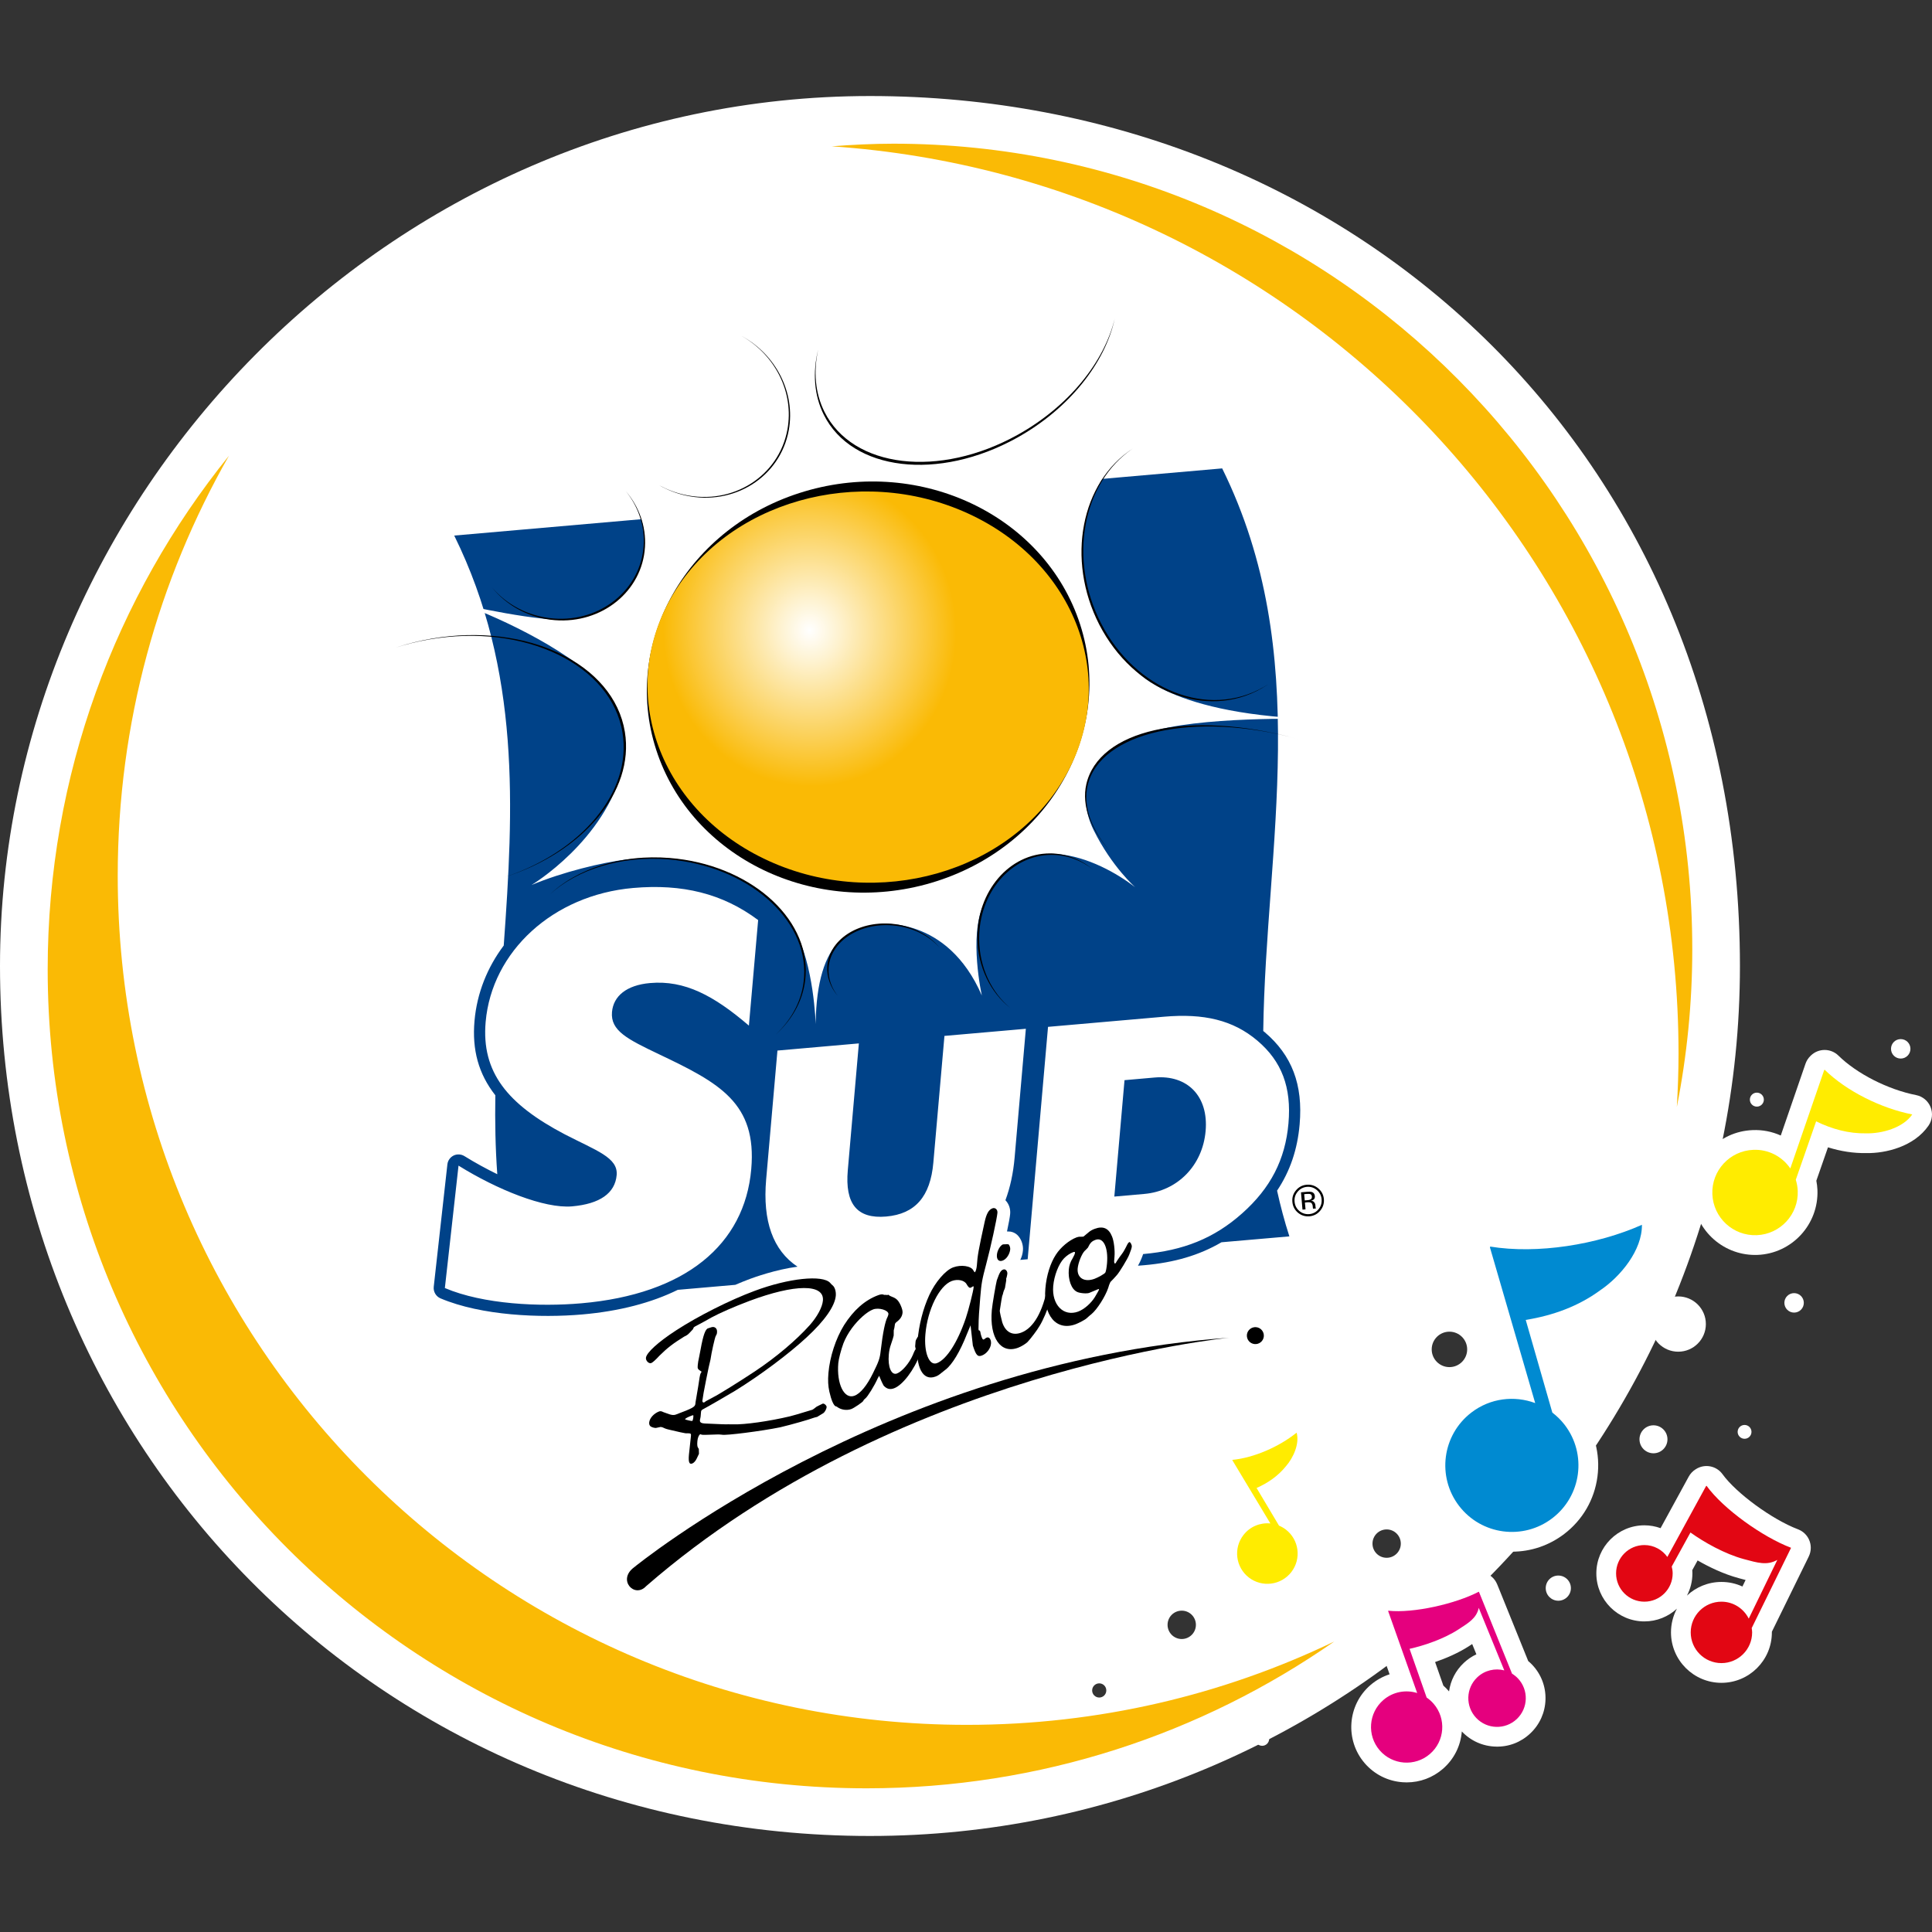
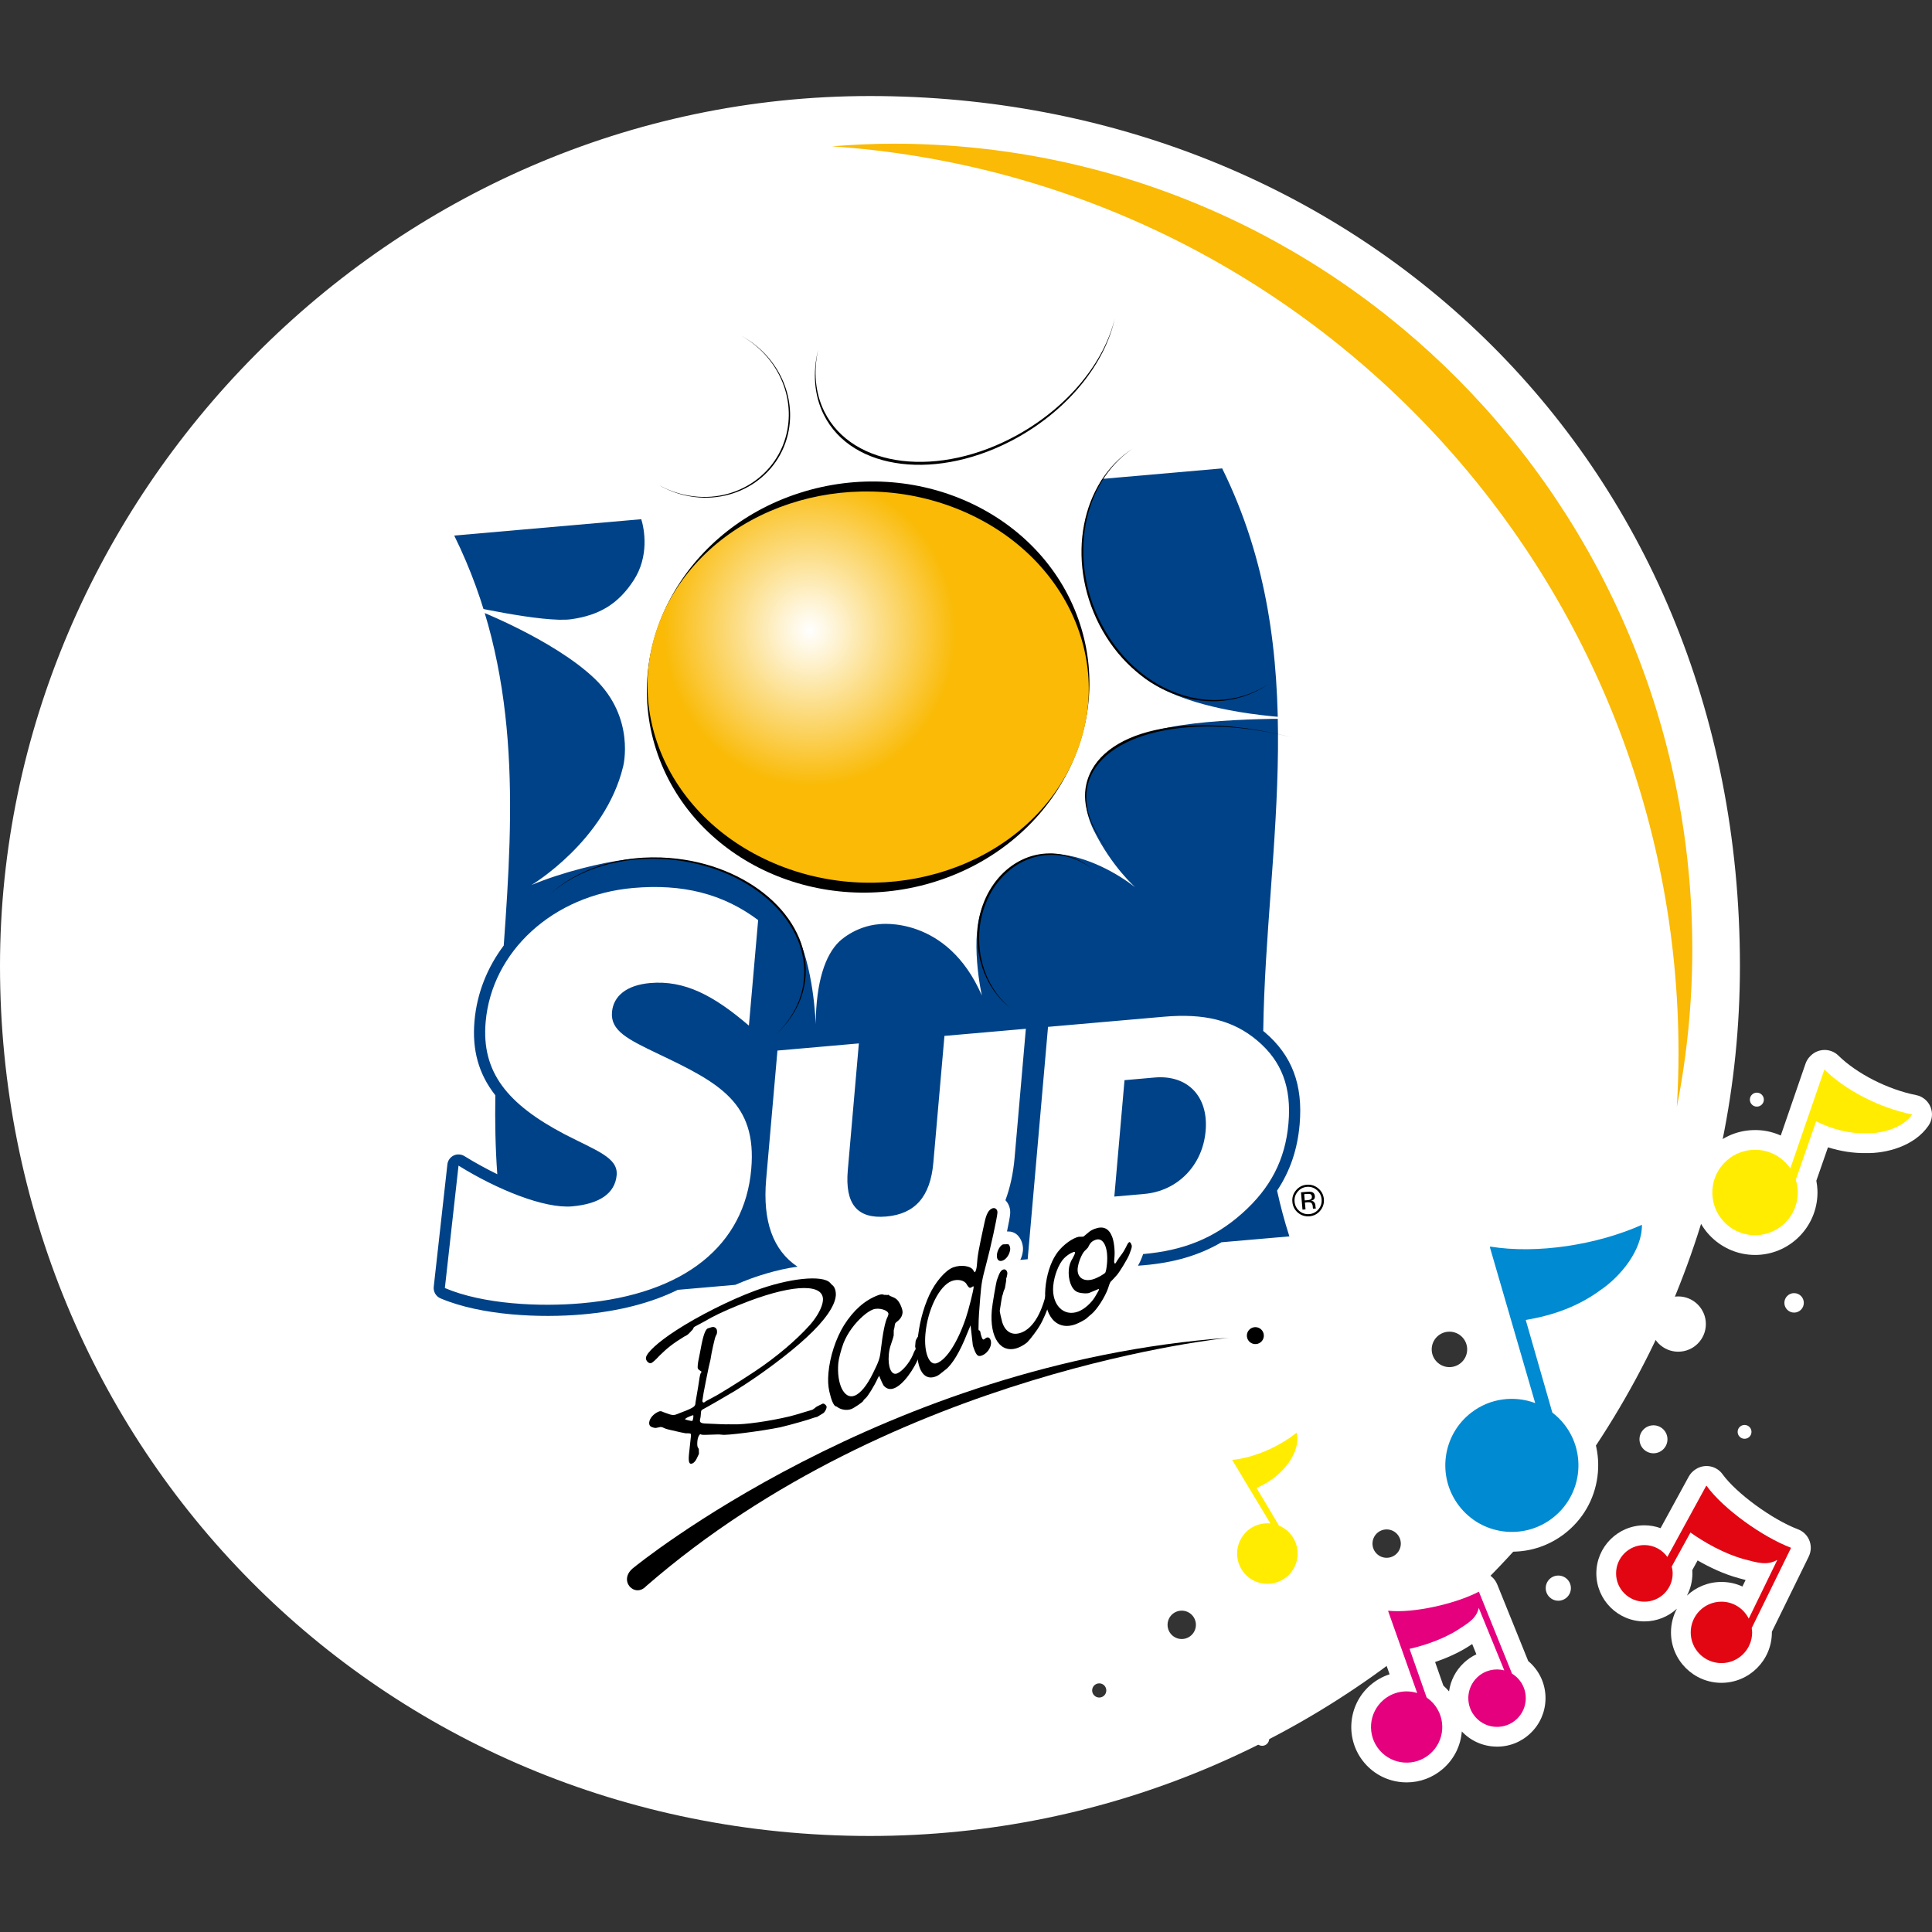
<svg xmlns="http://www.w3.org/2000/svg" id="Layer_1" version="1.1" viewBox="0 0 500 500">
  <rect x="0" y="0" width="500" height="500" fill="#333333" stroke="none" />
  <defs>
    <style>
      .st0 {
        fill: #faba05;
      }

      .st1 {
        fill: url(#Nouveau_dégradé);
      }

      .st2 {
        fill: #004288;
      }

      .st3 {
        fill: #e5007e;
      }

      .st4 {
        fill: #e20613;
      }

      .st5 {
        fill: #fff;
      }

      .st6 {
        fill: #008ad1;
      }

      .st7 {
        fill: #ffec00;
      }
    </style>
    <radialGradient id="Nouveau_dégradé" data-name="Nouveau dégradé" cx="-3667.757" cy="-3532.718" fx="-3667.757" fy="-3532.718" r="117.541" gradientTransform="translate(1316.372 1467.641) rotate(4.59) scale(.323 .343) skewX(1.154)" gradientUnits="userSpaceOnUse">
      <stop offset="0" stop-color="#fff" />
      <stop offset=".207" stop-color="#fef2cf" />
      <stop offset=".674" stop-color="#fbd15a" />
      <stop offset="1" stop-color="#faba05" />
    </radialGradient>
  </defs>
  <path class="st5" d="M225.147,24.853C100.802,24.853,0,128.74,0,250c0,124.345,98.034,225.147,225.147,225.147,124.345,0,225.147-100.802,225.147-225.147,0-132.661-100.853-225.147-225.147-225.147ZM284.483,439.32c-1.011,0-1.837-.826-1.837-1.837s.826-1.833,1.837-1.833,1.828.817,1.828,1.833-.816,1.837-1.828,1.837ZM305.834,424.177c-2.024,0-3.67-1.647-3.67-3.675s1.646-3.665,3.67-3.665,3.665,1.641,3.665,3.665-1.643,3.675-3.665,3.675ZM358.864,403.155c-2.032,0-3.666-1.643-3.666-3.665,0-2.033,1.634-3.675,3.666-3.675s3.665,1.642,3.665,3.675c0,2.022-1.641,3.665-3.665,3.665ZM375.112,353.809c-2.533,0-4.589-2.055-4.589-4.588s2.056-4.584,4.589-4.584,4.593,2.051,4.593,4.584-2.061,4.588-4.593,4.588Z" />
  <path class="st5" d="M116.694,160.239v-.011l-.05.022c-1.897-6.119-4.27-12.087-7.044-17.718l-4.105-8.312-1.636-3.327,3.693-.325,9.232-.809,36.127-3.159c-.071-.116-.143-.237-.212-.34l-.841-1.264.723-1.34,6-11.098s1.259-2.332,1.237-2.351l2.274,1.373,1.743,1.043c2.252,1.355,5.692,3.425,8.44,4.751l.431-.765,2.202,1.213c1.293.704,2.684,1.224,4.121,1.54,3.849.852,7.675.198,10.762-1.853,2.844-1.881,4.713-4.683,5.252-7.877,1.576-9.423-4.603-14.327-10.863-17.89l-2.409-1.366,1.57-2.279,6.63-9.616,1.096-1.589,1.824.638,25.573,8.914,2.122.743-.484,2.194c-.822,3.791-.227,10.341,1.21,13.227,2.044,4.09,5.961,6.03,8.89,6.93,8.152,2.538,18.941.745,28.867-4.774,11.007-6.117,17.63-12.476,23.297-30.212l.792-2.496,2.475.88,10.517,3.75,2.076.74-.451,2.174-.671,3.211c7.789-5.748,13.749-10.329,13.82-10.382l1.751-1.352,1.567,1.546,8.973,8.804,1.572,1.55-1.315,1.774c-.126.172-11.469,15.475-20.693,28.739l12.747-1.116,4.328-.377,1.726-.151.77,1.553,1.916,3.897c9.816,19.903,14.674,41.533,15.288,68.061l.014.728s.061,3.814.061,3.836c.074,14.206-.966,28.427-1.964,42.169-.806,11.077-1.496,21.081-1.748,30.982,7.259,7.536,10.3,16.926,9.274,28.686-.215,2.472-.599,4.878-1.157,7.199.998.462,1.949,1.049,2.823,1.79,2.706,2.249,4.295,5.301,4.601,8.802.143,1.63-.017,3.24-.468,4.786,0,0-.802,3.733-4.133,6.307-.919.778-1.93,1.394-3.014,1.885l.743,2.281.977,3.028-3.171.282-7.924.683-15.785,1.392c-6.396,3.362-13.526,5.36-21.783,6.087l-1.615.143-.088.007c-.049.041-.093.1-.143.153-.421,1.158-1.007,2.398-1.707,3.641,8.091-1.334,16.196-2.31,24.171-2.885l.099-.011c1.746-1.529,3.935-2.494,6.307-2.702,2.942-.26,5.812.653,8.088,2.548,2.256,1.91,3.643,4.572,3.899,7.515.258,2.959-.641,5.829-2.535,8.091-1.908,2.266-4.579,3.658-7.517,3.915-2.442.203-4.817-.388-6.852-1.66-1.127.11-84.778,8.945-145.977,62.181l-.005-.013c-3.102,2.89-7.223,3.954-11.213,2.782-4.215-1.226-7.442-4.828-8.24-9.166-.817-4.499.992-8.964,4.845-12l-.011-.011c.929-.765,6.714-5.441,16.632-11.93-.639-.273-1.256-.636-1.832-1.067-2.301-1.752-3.56-4.237-3.78-7.412-2.634-.067-5.384-1.14-7.303-2.935-2.139-2.089-3.22-5.039-2.956-8.078.237-2.765,1.587-5.4,3.646-7.44-.151-.093-.304-.181-.44-.299-2.791-2.112-4.346-5.565-4.055-8.983.074-.893.277-1.743.577-2.579-2.417.399-4.889.72-7.408.94-5.746.507-25.675,1.644-40.949-4.841-4.759-2.013-7.684-7.009-7.107-12.14,3.345-30.005,3.519-31.633,3.53-31.684.448-4.044,2.903-7.516,6.563-9.293,1.831-.888,3.804-1.277,5.775-1.162-.014-1.199-.011-2.426,0-3.685-4.336-6.66-6.11-14.118-5.348-22.78.673-7.644,3.349-15.135,7.723-21.746.329-4.578.692-9.937.968-15.444.899-17.688,1.114-38.548-4.077-59.192,0,0-.092-.331-.092-.34-.47-1.845-.981-3.679-1.498-5.42-.086-.267-.193-.619-.279-1.012" />
  <path class="st5" d="M222.273,270.033l-2.865,32.816c-.765,8.729,2.408,12.641,9.936,11.988,7.529-.658,11.433-5.198,12.201-13.924l2.876-32.822,21.069-1.844-2.911,33.362c-1.692,19.342-13.355,30.079-34.694,31.948-21.351,1.876-31.29-7.077-29.607-26.318l2.922-33.355,21.073-1.85Z" />
  <path class="st5" d="M271.23,265.749l30.016-2.626c10.272-.894,17.853.849,24.156,6.189,6.302,5.34,8.875,12.062,8.053,21.417-.82,9.363-4.631,16.744-11.966,23.269-7.336,6.541-15.343,9.646-25.615,10.548l-30.02,2.62,5.376-61.417ZM288.387,309.672l7.789-.686c8.505-.751,15.054-7.295,15.837-16.286.789-8.988-4.697-14.584-13.204-13.838l-7.787.684-2.636,30.126Z" />
  <path class="st5" d="M118.667,301.664c9.981,6.2,22.208,11.16,29.387,10.542,7.168-.633,11.12-3.382,11.538-8.089.392-4.558-5.235-6.313-13.462-10.57-14.749-7.748-21.589-16.029-20.443-29.085,1.594-18.208,17.404-32.841,38.181-34.655,12.697-1.115,23.16,1.435,32.34,8.309l-2.392,27.311c-9.1-7.789-16.613-11.801-25.584-11.013-6.12.536-9.487,3.401-9.847,7.494-.425,4.848,3.988,7.028,12.241,10.969,15.518,7.387,25.299,12.56,23.798,29.692-1.704,19.58-17.067,32.374-43.968,34.724-10.759.941-25.314.297-35.323-3.948l3.535-31.68Z" />
  <path class="st2" d="M326.925,266.819c.651-47.948,13.062-97.55-10.627-145.598-67.229,5.888-131.497,11.501-198.744,17.382,17.238,34.955,15.362,70.739,12.813,106.1-4.24,5.64-6.937,12.301-7.567,19.511-.651,7.466,1.022,13.687,5.393,19.245-.111,6.84.012,13.662.505,20.425-2.816-1.374-5.7-2.945-8.505-4.684-.846-.519-1.897-.583-2.794-.152-.893.446-1.509,1.305-1.616,2.291l-3.533,31.685c-.136,1.273.574,2.486,1.745,2.989,10.641,4.508,25.944,5.109,36.716,4.164,9.571-.839,17.873-3.006,24.697-6.368,4.968-.432,9.932-.868,14.886-1.295,1.311-.563,2.589-1.083,3.802-1.534,1.045-.391,6.668-2.425,12.296-3.162-6.338-4.229-9.057-11.776-8.113-22.579l2.922-33.355,21.073-1.85-2.865,32.816c-.765,8.729,2.408,12.641,9.936,11.988,7.529-.658,11.433-5.198,12.201-13.924l2.876-32.822,21.069-1.844-2.911,33.362c-.355,4.046-1.153,7.716-2.376,11.007.885.924,1.347,2.2,1.223,3.558-.057.737-.382,2.469-.816,4.521.326,0,.645.016.892.044.663.113,1.276.399,1.771.861,1,.947,1.587,2.541,1.463,3.984-.069.863-.311,1.716-.685,2.474l1.908-.165,5.268-60.144,30.016-2.626c10.272-.894,17.853.849,24.156,6.189,6.302,5.34,8.875,12.062,8.053,21.417-.82,9.363-4.631,16.744-11.966,23.269-7.336,6.541-15.343,9.646-25.615,10.548h-.03c-.129.388-.291.828-.509,1.342-.137.381-.45.99-.824,1.677l1.615-.132c7.795-.682,14.226-2.563,19.995-5.936,5.834-.507,11.688-1.014,17.57-1.526-1.269-3.929-2.313-7.88-3.184-11.831,3.376-5.056,5.274-10.669,5.84-17.15.899-10.289-1.982-17.88-9.073-23.893-.113-.097-.234-.178-.347-.277ZM193.815,265.426c-9.1-7.789-16.613-11.801-25.584-11.013-6.12.536-9.487,3.401-9.847,7.494-.425,4.848,3.988,7.028,12.241,10.969,15.518,7.387,25.299,12.56,23.798,29.692-1.704,19.58-17.067,32.374-43.968,34.724-10.759.941-25.314.297-35.323-3.948l3.535-31.68c9.981,6.2,22.208,11.16,29.387,10.542,7.168-.633,11.12-3.382,11.538-8.089.392-4.558-5.235-6.313-13.462-10.57-14.749-7.748-21.589-16.029-20.443-29.085,1.594-18.208,17.404-32.841,38.181-34.655,12.697-1.115,23.16,1.435,32.34,8.309l-2.392,27.311Z" />
  <path class="st2" d="M312.014,292.7c.789-8.988-4.697-14.584-13.204-13.838l-7.787.684-2.636,30.126,7.789-.686c8.505-.751,15.054-7.295,15.837-16.286Z" />
  <path class="st5" d="M339.333,186.061c-38.637-1.531-46.035-13.383-46.035-13.383-5.329-4.468-10.447-12.934-12.176-20.898-1.732-7.969-1.902-16.302,3.305-26.316,5.213-10.002,31.914-45.999,31.914-45.999,0,0-29.759,22.891-43.999,31.15-13.264,7.68-28.052,10.364-38.499,9.008-10.438-1.35-13.954-4.69-17.594-8.008-5.318-4.848-12.641-28.088-12.641-28.088.24,3.379,2.035,22.091-.088,29.915-1.487,5.486-6.249,9.743-6.249,9.743-6.208,6.15-16.206,5.598-16.206,5.598-8.439-.061-20.957-7.422-20.957-7.422,2.906,4.403,4.781,9.665,5.76,12.69.982,3.019,2.128,9.962-1.864,16.117-4.005,6.162-8.927,9.063-16.153,10.086-7.232,1.026-28.516-3.869-28.516-3.869,2.937.698,24.125,9.188,34.643,19.327,10.514,10.148,7.303,22.604,7.303,22.604-4.631,19.327-23.732,30.726-23.732,30.726,8.106-3.398,18.274-5.816,24.416-6.59,6.135-.781,16.149-1.015,26.24,3.351,10.09,4.372,14.343,9.618,17.374,14.872,5.068,8.766,5.521,24.361,5.521,24.361.115-11.104,2.508-17.879,6.049-21.312,0,0,3.981-4.039,10.446-4.551,0,0,17.463-2.35,26.507,18.464,0,0-3.424-15.274.445-23.558,3.081-6.596,6.453-9.083,6.453-9.083,0,0,4.635-4.599,12.574-3.978,7.927.619,15.636,5.049,20.25,8.629,0,0-6.055-5.277-10.762-14.771-4.712-9.497.083-16.32.083-16.32,0,0,3.391-5.869,13.79-8.85,12.584-4.438,42.4-3.646,42.4-3.646Z" />
  <path d="M241.1,228.453c30.284-8.982,47.491-38.936,38.42-66.905-9.062-27.971-40.971-43.363-71.263-34.38-30.289,8.978-47.497,38.929-38.43,66.898,9.065,27.976,40.979,43.368,71.274,34.388Z" />
  <path class="st1" d="M198.971,222.82c28.153,12.802,62.481,3.028,76.682-21.826,14.19-24.848,2.875-55.371-25.277-68.178-28.155-12.791-62.484-3.031-76.685,21.825-14.188,24.856-2.874,55.374,25.279,68.178Z" />
  <path d="M327.009,177.812c-14.314,8.221-33.137.841-42.048-16.486-8.556-16.652-4.828-36.435,8.197-45.236-13.402,8.636-17.324,28.697-8.667,45.555,8.906,17.323,27.735,24.705,42.057,16.481.544-.313,1.077-.656,1.605-1.008-.376.244-.75.478-1.144.695Z" />
  <path d="M263.388,112.518c-20.347,11.324-42.745,8.653-50.025-5.952-2.428-4.864-2.858-10.443-1.621-16.137-1.454,5.958-1.083,11.816,1.45,16.895,7.275,14.606,29.67,17.28,50.02,5.964,13.555-7.547,22.785-19.405,25.276-30.795-2.724,11.152-11.842,22.652-25.1,30.025Z" />
-   <path d="M161.717,189.424c-2.867-17.622-25.291-28.422-50.077-24.127-3.206.553-6.283,1.33-9.225,2.307,2.755-.88,5.626-1.598,8.606-2.112,24.783-4.288,47.211,6.511,50.081,24.133,2.5,15.345-10.648,30.8-30.454,37.367,20.149-6.448,33.596-22.068,31.069-37.567Z" />
-   <path d="M161.963,127.112c3.164,3.912,4.929,8.83,4.61,14.032-.693,11.436-11.155,19.916-23.36,18.919-6.448-.513-12.095-3.574-15.881-8.028,3.786,4.681,9.579,7.928,16.227,8.461,12.212.982,22.665-7.49,23.36-18.925.331-5.396-1.569-10.482-4.956-14.459Z" />
  <path d="M253.402,243.074c-.097-12.088,8.315-21.863,18.787-21.835,3.93.004,7.587,1.386,10.631,3.739-3.135-2.579-6.957-4.11-11.077-4.117-10.482-.024-18.901,9.756-18.805,21.846.071,7.556,3.453,14.235,8.543,18.177-4.839-3.975-8.018-10.481-8.078-17.81Z" />
  <path d="M173.336,222.047c-12.577-1.021-23.971,2.788-31.054,9.423,7.108-6.415,18.316-10.056,30.667-9.061,20.338,1.644,36.082,15.25,35.153,30.39-.343,5.775-3.071,10.951-7.441,15.035,4.595-4.14,7.477-9.451,7.837-15.402.924-15.14-14.812-28.748-35.162-30.386Z" />
  <path d="M192.004,86.994c8.543,4.847,13.574,14.511,11.771,24.213-2.227,12.059-14.166,19.597-26.656,16.833-2.316-.514-4.486-1.347-6.472-2.43,2.073,1.184,4.355,2.084,6.804,2.62,12.494,2.765,24.436-4.779,26.671-16.83,1.818-9.832-3.372-19.626-12.117-24.406Z" />
-   <path d="M214.443,250.53c.413-6.803,7.817-11.741,16.533-11.037,5.109.41,9.536,2.668,12.238,5.84-2.672-3.387-7.25-5.837-12.582-6.273-8.724-.7-16.123,4.242-16.538,11.042-.174,2.818.885,5.511,2.795,7.743-1.694-2.134-2.609-4.669-2.447-7.314Z" />
  <path d="M336.066,191.279c-29.095-7.913-51.737-2.156-54.922,11.655-1.29,5.612,1.155,11.785,6.338,17.618-4.957-5.723-7.276-11.758-6.006-17.252,3.176-13.808,27.441-19.404,54.59-12.021Z" />
  <path d="M180.89,376.253q0,.05-.594,1.243c-.252.567-.736,1.113-1.153,1.263-.772.29-1.014-.399-.849-2.258.008-.105.189-1.665.501-4.663l.033-.369c.035-.429-.099-.539-.801-.533-.393-.011-.204.025-.641-.011-.589-.084-1.702-.344-3.407-.743-1.458-.324-1.7-.396-2.42-.748-.14-.044-.325-.126-.578-.141l-1.212.252c-.297.053-1.172-.182-1.445-.438-.231-.233-.352-.536-.313-.964.097-1.116,1.197-2.348,2.574-2.867q.457-.173,1.073.172.247.059,1.54.55,1.017.347,1.68.102c4.449-1.672,5.021-1.988,5.093-2.844l.035-.365.69-4.069c.259-1.848.473-3.159.641-3.43.171-.209.234-.399.234-.399-1.028-.692-1.078-.729-.99-1.736.039-.479.157-1.245.402-2.311l.343-1.777c.66-3.645,1.242-5.251,1.95-5.411q.508-.143.866-.28c.816-.251,1.51.316,1.427,1.269-.027.419-.036.482-.33.999-.234.405-1.111,4.273-1.367,6.126-.071.23-.225.907-.464,1.98-.245,1.061-1.131,5.621-1.315,6.61q-.317,1.971-.318,2.03c-.032.369.2.539.452.454.105-.047.259-.157.484-.34l1.291-.689.624-.343c1.083-.497,6.943-4.141,10.783-6.698,5.459-3.627,10.69-8.067,14.144-11.924,1.977-2.23,3.272-4.672,3.418-6.375.376-4.358-7.213-4.305-19.025.102-3.995,1.504-7.701,3.135-9.838,4.293-.986.58-2.183,1.228-3.486,1.918-.509.251-1.029.542-1.094.67l-.187.436-.436.472c-.875.935-.927,1.008-1.857,1.454-2.774,1.707-4.361,2.923-6.362,4.907-.992,1.088-1.79,1.799-2.147,1.933-.614.223-1.439-.602-1.373-1.344.113-1.329,3.173-4.117,7.845-7.144,5.556-3.622,13.841-7.811,20.247-10.186,8.85-3.316,17.653-4.223,19.596-2.074q.357.435.638.643c.55.449.905,1.556.809,2.678-.234,2.659-2.823,6.409-7.512,10.738-4.517,4.206-12.035,9.847-18.57,13.871-1.52.933-7.622,4.446-8.13,4.685-.468.229-.63.396-.66.709l-.097,1.122c-.003.061-.025.319-.099.608-.068.243-.085.387-.096.554-.036.477.382.729,1.221.771,3.896.19,5.92.261,6.084.206l.877.017.451-.005c2.862.112,9.285-.789,14.644-2.068q.506-.083,5.792-1.695c.209-.077.581-.375,1.106-.788.114-.081.682-.348,1.606-.802.41-.088,1.044.493,1.012.919-.049.528-.509,1.32-.88,1.555-.465.279-.985.579-1.568.953q-.649.143-1.112.308c-.567.26-5.448,1.674-8.428,2.38-4.891,1.004-14.254,2.186-15.081,1.928-.438-.044-.878-.088-1.379-.058-2.191.097-3.723.11-3.865.058-.194-.076-.341-.135-.391-.115-.36.134-.673.924-.748,1.776-.091,1.117-.033,1.504.372,2.016l.038,1.278ZM179.433,366.709l.013-.22c.019-.202-.018-.235-.231-.209-1.168.435-1.898.809-1.916,1.029-.009.1,1.694.494,1.842.431.106-.039.178-.267.259-.71l.033-.322Z" />
  <path d="M229.163,335.107q.295.04.542.051c.055-.076.102-.083.102-.083.055-.033.148.044.291.146.181.129.275.201.753.382,1.109.41,1.611.894,2.2,2.118.372.832.564,1.488.531,1.963-.086.966-.55,1.702-1.606,2.494-.267.214-.38.404-.401.736-.053.466-.147.971-.275,1.38l-.014,1.337c-.022.22-.291,1.089-.695,2.268-.325.896-.501,1.79-.572,2.696-.281,3.237.682,5.401,2.103,4.868,1.339-.495,3.214-2.687,4.135-4.835.124-.36.308-.748.489-1.116.165-.217.231-.388.231-.388l-.138-.674.036-.429.072-.841c.046-.537.838-1.708,1.3-1.884.361-.143.939.07,1.065.275.039.128.05.648,0,1.184-.049.582-.399,1.741-1.153,3.618-1.597,4.213-4.555,8.088-6.755,8.907-1.076.405-1.903.198-2.717-.68-.093-.128-.515-.942-1.163-2.553l-.363.651c-.849,1.914-2.633,4.795-3.213,5.219l-.377.346-.176.317c-.176.328-2.389,1.826-3.058,2.073-1.168.44-2.64.206-3.575-.469l-.23-.165-.242-.066c-.528-.163-1.155-1.576-1.658-3.82-.317-1.468-.399-2.827-.237-4.795.363-4.196,1.911-8.947,4.032-12.37,2.469-3.902,5.416-6.503,8.848-7.774.668-.247,1.161-.291,1.49-.097l.192.025.206-.018ZM220.497,343.693c-.946,1.284-1.711,2.648-2.222,3.971-.64,1.73-1.232,4.073-1.322,5.078-.467,5.429,1.514,9.467,4.176,8.475,1.54-.567,3.25-2.654,4.812-5.865,1.496-3.019,1.765-3.794,1.977-5.726.55-4.681,1.155-7.692,1.804-8.858.123-.302.193-.533.203-.698.039-.988-2.483-1.747-3.959-1.194-1.581.589-3.781,2.546-5.469,4.817Z" />
  <path d="M253.231,343.929q.005.504.363.429l.149.504c-.014.165.297,1.235.418,1.434.132.319.272.425.473.349.049-.024.156-.118.318-.229.157-.103.26-.2.418-.252.666-.244,1.188.531,1.1,1.595-.113,1.276-1.163,2.598-2.342,3.042-1.12.414-1.532-.041-2.354-2.572-.031-.255-.225-1.982-.594-5.241-.185.48-.499,1.227-.939,2.258-1.772,4.521-3.796,7.901-5.543,9.224q-.524.401-1.008.788c-.647.546-1.012.79-1.576.993-3.329,1.249-5.235-2.46-4.671-9.117.369-4.249,1.413-8.4,3.064-11.996,1.519-3.299,4.156-6.399,6.164-7.141,2.046-.759,4.638-.393,5.23.775.181.289.31.509.354.484.256-.097.484-.955.559-1.804.156-2.48.44-4.028,1.993-11.141.476-2.194,1.059-3.234,2.034-3.599.719-.264,1.364.32,1.292,1.168-.123,1.493-1.761,8.991-2.853,13.057-1.172,4.403-1.278,5.115-1.59,8.787-.281,3.241-.442,5.672-.44,7.364l-.018.839ZM251.587,333.054c-.208.132-.318.168-.415.216q-.413.157-1.009-.911c-.558-1.034-2.307-1.405-3.847-.836-3.219,1.205-6.28,7.393-6.824,13.775-.409,4.733.978,8.235,2.972,7.485,2.502-.93,5.367-5.402,7.487-11.646.66-1.895,2.011-7.241,2.024-8.022.017-.212-.027-.24-.128-.207-.099.031-.152.057-.259.145Z" />
  <path d="M260.402,331.412c-.042.37-.224,1.42-.308,1.869q-.077.283-.313.786-.066.128-.143.462c-.019.165-.088.447-.278.919-.068.238-.281,1.507-.624,3.788-.016.212.409,2.166.641,2.956.819,2.574,2.667,3.533,4.925,2.689,3.17-1.176,5.617-5.438,6.822-11.966.011-.159.127-.352.173-.385.465-.162.511.436.194,4.108,0,0-.012.211-.079.442l-.025.264-.039.482c-.118.808-1.369,3.803-2.235,5.207-.696,1.24-2.425,3.481-3.187,4.279-.539.509-1.584,1.158-2.453,1.484-4.462,1.666-7.418-2.518-6.793-9.715.12-1.487,1.088-6.995,1.298-7.739.717-2.027,1.012-2.552,1.677-2.794.561-.209,1.108.421,1.045,1.096-.023.273-.103.559-.176.897-.064.176-.13.354-.132.404,0,.061-.009.106.027.202l-.017.264ZM261.001,322.024c.282.253.479.85.443,1.278-.116,1.273-.968,2.574-1.941,2.931-.965.369-1.612-.22-1.504-1.498.09-1.109.853-2.42,1.567-2.692.844-.057,1.342-.046,1.435-.019Z" />
  <path d="M288.348,326.228c-.049.477.072.839.278.767.044-.023.275-.302.454-.686.401-.614.843-1.243,1.294-1.824.22-.297.393-.559.569-.88.297-.525.531-.97.773-1.474.185-.371.394-.607.555-.677.253-.088.68.729.638,1.152-.027.374-.233,1.021-.673,2.112-.383,1.021-2.577,4.615-3.176,5.253-.601.686-1.193,1.328-1.688,1.812-.232.458-.429.984-.579,1.562-.732,2.166-2.852,5.543-4.337,6.763-.057.018-.484.382-1.287,1.103-.324.332-2.039,1.22-2.755,1.484-5.021,1.878-8.484-2.241-7.871-9.247.277-3.354,1.294-6.571,2.724-8.748,1.205-1.889,3.44-3.754,5.335-4.465.361-.127.66-.19,1.009-.169.396,0,.745-.015.795-.046.047-.017.588-.473,1.334-1.11.423-.372.949-.66,1.57-.891,2.144-.803,3.627-.171,4.479,1.974.495,1.154.778,3.624.64,5.218l-.079,1.017ZM281.004,323.461l-.275.255c-.755.744-1.695,3.051-1.831,4.587-.198,2.461,1.775,3.619,4.386,2.643,1.023-.388,2.536-1.259,2.766-1.592.165-.275.348-1.274.448-2.395.349-4.144-.946-6.852-2.998-6.08-.973.369-1.349.758-1.954,2.016l-.542.566ZM281.878,334.608c-.616.235-2.53.077-3.189-.3-1.427-.697-2.301-3.15-2.084-5.76.085-1.008.416-2.005.988-2.893.354-.643.599-1.151.618-1.468.025-.204-.178-.24-.484-.127-.816.313-1.661.876-2.362,1.6-1.361,1.392-2.562,4.466-2.794,7.18-.413,4.83,2.678,8.001,6.47,6.593,1.587-.598,3.358-2.186,4.339-3.795q1.043-1.772,1.048-1.874c.005-.109-.083-.173-.185-.143l-2.364.986Z" />
  <path d="M164.027,405.674s64.734-53.02,154.129-59.48c0,0-86.608,8.35-150.948,64.314-2.989,3.204-7.466-1.6-3.182-4.834Z" />
  <path d="M325.079,347.845c1.207-.101,2.105-1.171,1.996-2.376-.107-1.215-1.177-2.103-2.376-2-1.212.108-2.112,1.173-2.003,2.376.108,1.217,1.172,2.101,2.382,2Z" />
  <path d="M340.79,307.974c.743.634,1.155,1.426,1.241,2.394.088.983-.181,1.842-.803,2.596-.619.737-1.424,1.166-2.391,1.248-.973.079-1.829-.203-2.574-.811-.74-.635-1.147-1.441-1.23-2.417-.088-.971.185-1.829.798-2.57.63-.748,1.427-1.166,2.39-1.257.963-.08,1.826.193,2.57.817ZM341.168,307.553c-.867-.729-1.862-1.041-2.995-.942-1.124.09-2.048.58-2.772,1.445-.726.861-1.039,1.855-.934,2.979.093,1.132.577,2.065,1.427,2.799.863.718,1.861,1.034,2.992.946,1.133-.114,2.057-.586,2.777-1.448.729-.873,1.051-1.885.952-3.012-.103-1.124-.592-2.044-1.446-2.766ZM339.113,310.434c-.162.093-.404.146-.739.169l-.71.065-.141-1.616.675-.066c.434-.033.753-.014.962.081.211.088.327.304.352.631.03.34-.102.59-.399.736ZM337.082,313.049l.788-.063-.159-1.77.625-.063c.42-.025.715,0,.888.077.3.14.465.475.515.986l.024.358.037.144c0,.018.011.033.016.042.005.017.011.044.011.049l.742-.063-.03-.05c-.03-.041-.047-.118-.067-.234-.018-.121-.029-.232-.035-.327l-.03-.33c-.023-.233-.118-.455-.305-.678-.179-.225-.445-.341-.817-.378.281-.062.49-.147.639-.268.274-.204.396-.515.361-.919-.048-.558-.312-.927-.795-1.074-.267-.074-.679-.099-1.232-.049l-1.564.132.391,4.478Z" />
  <path class="st0" d="M434.402,272.653c0,4.644-.167,9.232-.435,13.815,2.604-13.193,3.993-26.833,3.993-40.811,0-115.134-92.556-208.47-206.733-208.47-5.382,0-10.699.277-15.972.68,122.417,8.363,219.147,110.245,219.147,234.786Z" />
-   <path class="st0" d="M30.468,226.625c0-39.55,10.502-76.623,28.785-108.682C29.927,154.302,12.34,200.52,12.34,250.868c0,117.055,94.889,211.946,211.939,211.946,44.996,0,86.691-14.065,121.009-37.981-28.766,13.811-60.999,21.558-95.047,21.558-121.373,0-219.774-98.399-219.774-219.766Z" />
  <path class="st5" d="M454.206,324.779c-8.631,0-15.816-6.841-16.156-15.531-.167-4.317,1.355-8.438,4.286-11.605,2.933-3.17,6.926-5.007,11.243-5.172,2.554-.11,5.037.387,7.282,1.402l6.404-18.59c.264-.765.706-1.457,1.289-2.018l.114-.11c1.992-1.916,5.149-1.9,7.121.04,4.763,4.683,12.835,8.786,20.086,10.21,1.687.332,3.094,1.49,3.744,3.081.65,1.592.456,3.403-.517,4.821-3.702,5.396-11.007,7.217-16.177,7.111-3.233.049-6.538-.456-9.845-1.494l-3.012,8.646c.152.786.247,1.579.284,2.375.35,8.944-6.609,16.474-15.511,16.823-.213.008-.426.012-.637.012ZM454.239,302.673c-.083,0-.166.002-.25.005-1.607.062-3.075.736-4.153,1.902-1.078,1.165-1.638,2.682-1.577,4.27.128,3.275,2.921,5.864,6.187,5.709,3.272-.128,5.831-2.901,5.703-6.18-.023-.502-.115-1.021-.278-1.549-.088-.283-.15-.573-.187-.864-.209-.213-.401-.447-.573-.699-1.115-1.637-2.922-2.594-4.87-2.594ZM474.211,286.488c1.571.633,3.104,1.089,4.617,1.372-1.46-.797-2.871-1.651-4.21-2.552l-.407,1.181Z" />
  <path class="st7" d="M472.209,276.837l-.114.11-8.765,25.443c-2.069-3.035-5.61-4.98-9.555-4.815-6.106.233-10.857,5.372-10.62,11.473.238,6.106,5.383,10.852,11.489,10.615,6.096-.238,10.847-5.383,10.608-11.484-.046-.993-.22-1.945-.503-2.86l5.264-15.112c4.164,2.027,8.457,3.181,12.924,3.102,4.119.092,9.575-1.423,11.955-4.892-8.019-1.575-17.026-6.018-22.683-11.58" />
  <path class="st5" d="M445.507,435.516c-7.2,0-13.058-5.857-13.058-13.057,0-2.215.555-4.303,1.532-6.131-2.216,2.044-5.175,3.293-8.42,3.293-6.854,0-12.43-5.577-12.43-12.431s5.576-12.439,12.43-12.439c1.446,0,2.863.255,4.194.737l7.288-13.342c.418-.765,1.026-1.411,1.765-1.876l.123-.077c2.28-1.433,5.28-.849,6.857,1.331,3.571,4.937,12.857,11.724,19.484,14.241.1.038.198.078.294.122,1.139.497,2.066,1.397,2.594,2.542.64,1.388.625,2.989-.041,4.364l-.476.984-9.085,18.521c.001.053.002.106.002.161,0,7.2-5.856,13.057-13.054,13.057ZM445.507,419.621c-1.567,0-2.842,1.273-2.842,2.838s1.274,2.842,2.842,2.842,2.838-1.275,2.838-2.842c-.007-.043-.027-.156-.044-.268l-.015-.106c-.024-.162-.04-.325-.048-.487-.08-.128-.155-.262-.224-.399-.384-.762-1.244-1.576-2.506-1.576ZM437.96,406.349c.021.268.033.549.033.841,0,2.073-.51,4.029-1.411,5.749,2.336-2.191,5.477-3.534,8.926-3.534,1.916,0,3.76.415,5.43,1.183l.822-1.689c-.431-.11-.856-.225-1.274-.338l-.487-.131c-3.96-1.065-7.758-2.926-10.657-4.589l-1.38,2.508ZM425.562,404.966c-1.221,0-2.214.998-2.214,2.224s.993,2.215,2.214,2.215,2.215-.994,2.215-2.215c0-.114-.031-.295-.094-.553-.033-.136-.061-.273-.083-.41-.088-.104-.171-.212-.251-.324-.419-.587-1.087-.938-1.787-.938ZM442.355,393.733c.936.598,1.959,1.207,3.031,1.79-.941-.766-1.854-1.554-2.723-2.353l-.308.563Z" />
  <path class="st4" d="M463.449,400.554s.011-.009.011-.014c-7.209-2.737-17.42-9.955-21.809-16.022l-.123.077-10.02,18.343c-1.322-1.854-3.492-3.079-5.945-3.079-4.045,0-7.322,3.285-7.322,7.332s3.277,7.323,7.322,7.323,7.323-3.282,7.323-7.323c0-.623-.101-1.199-.242-1.772l4.846-8.81c3.565,2.55,8.879,5.556,13.831,6.888,3.515.942,5.972,1.717,8.65.201l-7.396,15.2c-1.308-2.596-3.963-4.384-7.067-4.384-4.384,0-7.95,3.55-7.95,7.945s3.565,7.95,7.95,7.95,7.946-3.561,7.946-7.95c0-.38-.06-.746-.114-1.117l4.151-8.457,5.556-11.333.476-.984s-.037-.01-.074-.014" />
  <path class="st5" d="M364.054,461.28c-.359,0-.72-.013-1.082-.04-3.817-.282-7.296-2.034-9.794-4.932-5.154-5.985-4.485-15.049,1.491-20.209,1.48-1.278,3.167-2.215,4.957-2.794l-5.179-14.614c-.296-.834-.37-1.731-.214-2.602l.023-.128c.469-2.636,2.89-4.455,5.56-4.185,5.266.549,15.043-1.527,20.515-4.358.264-.136.535-.248.813-.336.895-.294,1.867-.336,2.807-.106,1.582.389,2.883,1.508,3.504,3.014l.366.888,7.683,19.004c.359.3.7.619,1.021.955.004.004.008.009.012.012,2.307,2.435,3.527,5.621,3.437,8.972-.091,3.351-1.482,6.466-3.918,8.77-2.428,2.302-5.598,3.534-8.961,3.43-3.349-.091-6.462-1.48-8.766-3.911-.003-.004-.007-.007-.01-.011-.303,3.784-2.052,7.229-4.933,9.707-2.619,2.259-5.9,3.475-9.331,3.475ZM364.007,442.841c-.968,0-1.91.341-2.662.991-1.716,1.482-1.908,4.087-.427,5.806.715.83,1.714,1.332,2.81,1.413,1.1.082,2.159-.268,2.991-.986.836-.72,1.338-1.715,1.419-2.809.081-1.096-.271-2.161-.992-2.997-.223-.26-.5-.503-.815-.719-.163-.112-.319-.231-.467-.36-.206-.037-.41-.087-.613-.15-.41-.128-.829-.19-1.243-.19ZM387.428,437.159c-.591,0-1.161.222-1.6.636-.607.574-.714,1.262-.724,1.622-.01.36.06,1.055.636,1.662.58.612,1.27.72,1.629.729.359-.003,1.053-.06,1.661-.636.613-.579.72-1.269.73-1.629.01-.359-.06-1.051-.633-1.66-.134-.139-.296-.267-.481-.381-.099-.061-.197-.125-.292-.193-.109-.02-.217-.045-.325-.073-.2-.051-.402-.077-.601-.077ZM373.541,436.232c.48.424.927.876,1.341,1.355.043.049.084.099.127.15.389-2.813,1.711-5.389,3.803-7.366.985-.931,2.091-1.681,3.275-2.24l-1.085-2.654c-.133.087-.265.172-.396.258l-.353.229c-2.87,1.871-6.119,3.233-8.85,4.172l2.138,6.097Z" />
  <path class="st3" d="M392.829,434.362c-.458-.48-.97-.883-1.515-1.217l-4.036-9.983-4.179-10.338-.366-.888s-.027.023-.055.041v-.023c-6.051,3.131-16.816,5.589-23.393,4.902l-.023.128,7.502,21.168c-2.939-.912-6.257-.344-8.755,1.812-3.854,3.328-4.284,9.15-.961,13.008,3.322,3.854,9.149,4.288,13.007.961,3.863-3.322,4.288-9.144.962-13.007-.541-.626-1.154-1.158-1.804-1.602l-4.421-12.604c3.771-.843,8.88-2.564,12.678-5.04,2.691-1.748,4.65-2.911,5.226-5.56l6.609,16.17c-2.398-.619-5.053-.034-6.985,1.793-2.984,2.819-3.111,7.533-.283,10.513,2.823,2.98,7.529,3.108,10.508.284,2.984-2.823,3.113-7.533.284-10.518" />
  <path class="st5" d="M391.314,401.573c-.987,0-1.979-.065-2.974-.197-5.916-.781-11.172-3.821-14.799-8.559-7.484-9.776-5.621-23.825,4.152-31.316,3.676-2.821,8.029-4.376,12.496-4.58l-9.491-32.646c-.243-.835-.268-1.718-.074-2.566l.055-.238c.601-2.628,3.139-4.33,5.802-3.902,10.927,1.783,25.205-.28,36.37-5.257,1.571-.7,3.387-.564,4.834.363,1.447.926,2.332,2.519,2.354,4.237.107,8.491-6.435,16.755-12.993,21.21-4.602,3.352-9.795,5.774-15.761,7.336l4.937,17.199c1.025.919,1.956,1.922,2.778,2.994,3.63,4.735,5.199,10.6,4.416,16.514-.783,5.914-3.825,11.171-8.565,14.799-3.937,3.016-8.656,4.608-13.535,4.608ZM391.223,367.12c-2.612,0-5.176.847-7.313,2.486-5.307,4.068-6.319,11.694-2.258,17,1.967,2.569,4.818,4.218,8.027,4.642,3.211.423,6.39-.426,8.959-2.394,2.574-1.97,4.224-4.822,4.649-8.03.425-3.207-.427-6.389-2.397-8.959-.628-.82-1.385-1.571-2.249-2.231-.509-.39-.937-.869-1.266-1.411-.629-.011-1.248-.097-1.85-.321-1.406-.525-2.862-.782-4.302-.782ZM392.526,328.367l2.34,8.046c6.425-1.15,11.74-3.31,16.224-6.593.053-.039.107-.077.161-.113,1.604-1.081,3.241-2.538,4.65-4.172-7.697,2.059-15.877,3.06-23.374,2.831Z" />
  <path class="st6" d="M385.657,322.61l-.055.238,11.707,40.268c-5.378-2.005-11.63-1.305-16.509,2.438-7.561,5.796-8.989,16.6-3.204,24.157,5.785,7.556,16.6,8.98,24.148,3.198,7.561-5.789,8.99-16.599,3.199-24.151-.943-1.231-2.027-2.284-3.199-3.181l-6.884-23.982c7.131-1.163,13.63-3.542,19.246-7.653,5.327-3.592,10.907-10.417,10.824-16.966-11.62,5.181-27.076,7.625-39.273,5.634" />
  <path class="st7" d="M318.949,377.811v.115l9.823,16.343c-2.591-.261-5.259.773-6.966,2.992-2.655,3.424-2.028,8.339,1.39,10.994,3.424,2.646,8.345,2.019,10.995-1.401,2.646-3.424,2.018-8.343-1.401-10.993-.559-.43-1.153-.765-1.784-1.03l-5.804-9.739c3.003-1.341,5.584-3.144,7.57-5.602,1.931-2.197,3.592-5.848,2.792-8.718-4.512,3.634-11.02,6.499-16.614,7.039" />
  <path class="st5" d="M434.322,349.819c3.955,0,7.154-3.208,7.154-7.153s-3.199-7.154-7.154-7.154-7.148,3.204-7.148,7.154,3.199,7.153,7.148,7.153" />
  <path class="st5" d="M427.919,376.109c2.001,0,3.62-1.625,3.62-3.62s-1.619-3.621-3.62-3.621-3.621,1.621-3.621,3.621,1.625,3.62,3.621,3.62" />
  <path class="st5" d="M326.647,451.814c.998,0,1.812-.81,1.812-1.807s-.815-1.808-1.812-1.808-1.808.809-1.808,1.808.811,1.807,1.808,1.807" />
  <path class="st5" d="M454.67,286.394c.999,0,1.813-.81,1.813-1.808s-.815-1.812-1.813-1.812-1.807.81-1.807,1.812.81,1.808,1.807,1.808" />
  <path class="st5" d="M451.494,372.355c.989,0,1.79-.801,1.79-1.785,0-.992-.801-1.794-1.79-1.794s-1.794.802-1.794,1.794c0,.984.806,1.785,1.794,1.785" />
  <path class="st5" d="M403.287,414.266c1.799,0,3.259-1.461,3.259-3.259s-1.46-3.255-3.259-3.255-3.254,1.455-3.254,3.255,1.455,3.259,3.254,3.259" />
-   <path class="st5" d="M491.903,273.953c1.396,0,2.517-1.125,2.517-2.517s-1.121-2.517-2.517-2.517-2.512,1.126-2.512,2.517,1.12,2.517,2.512,2.517" />
  <path class="st5" d="M464.309,339.7c1.392,0,2.518-1.131,2.518-2.522s-1.126-2.518-2.518-2.518-2.516,1.132-2.516,2.518,1.125,2.522,2.516,2.522" />
</svg>